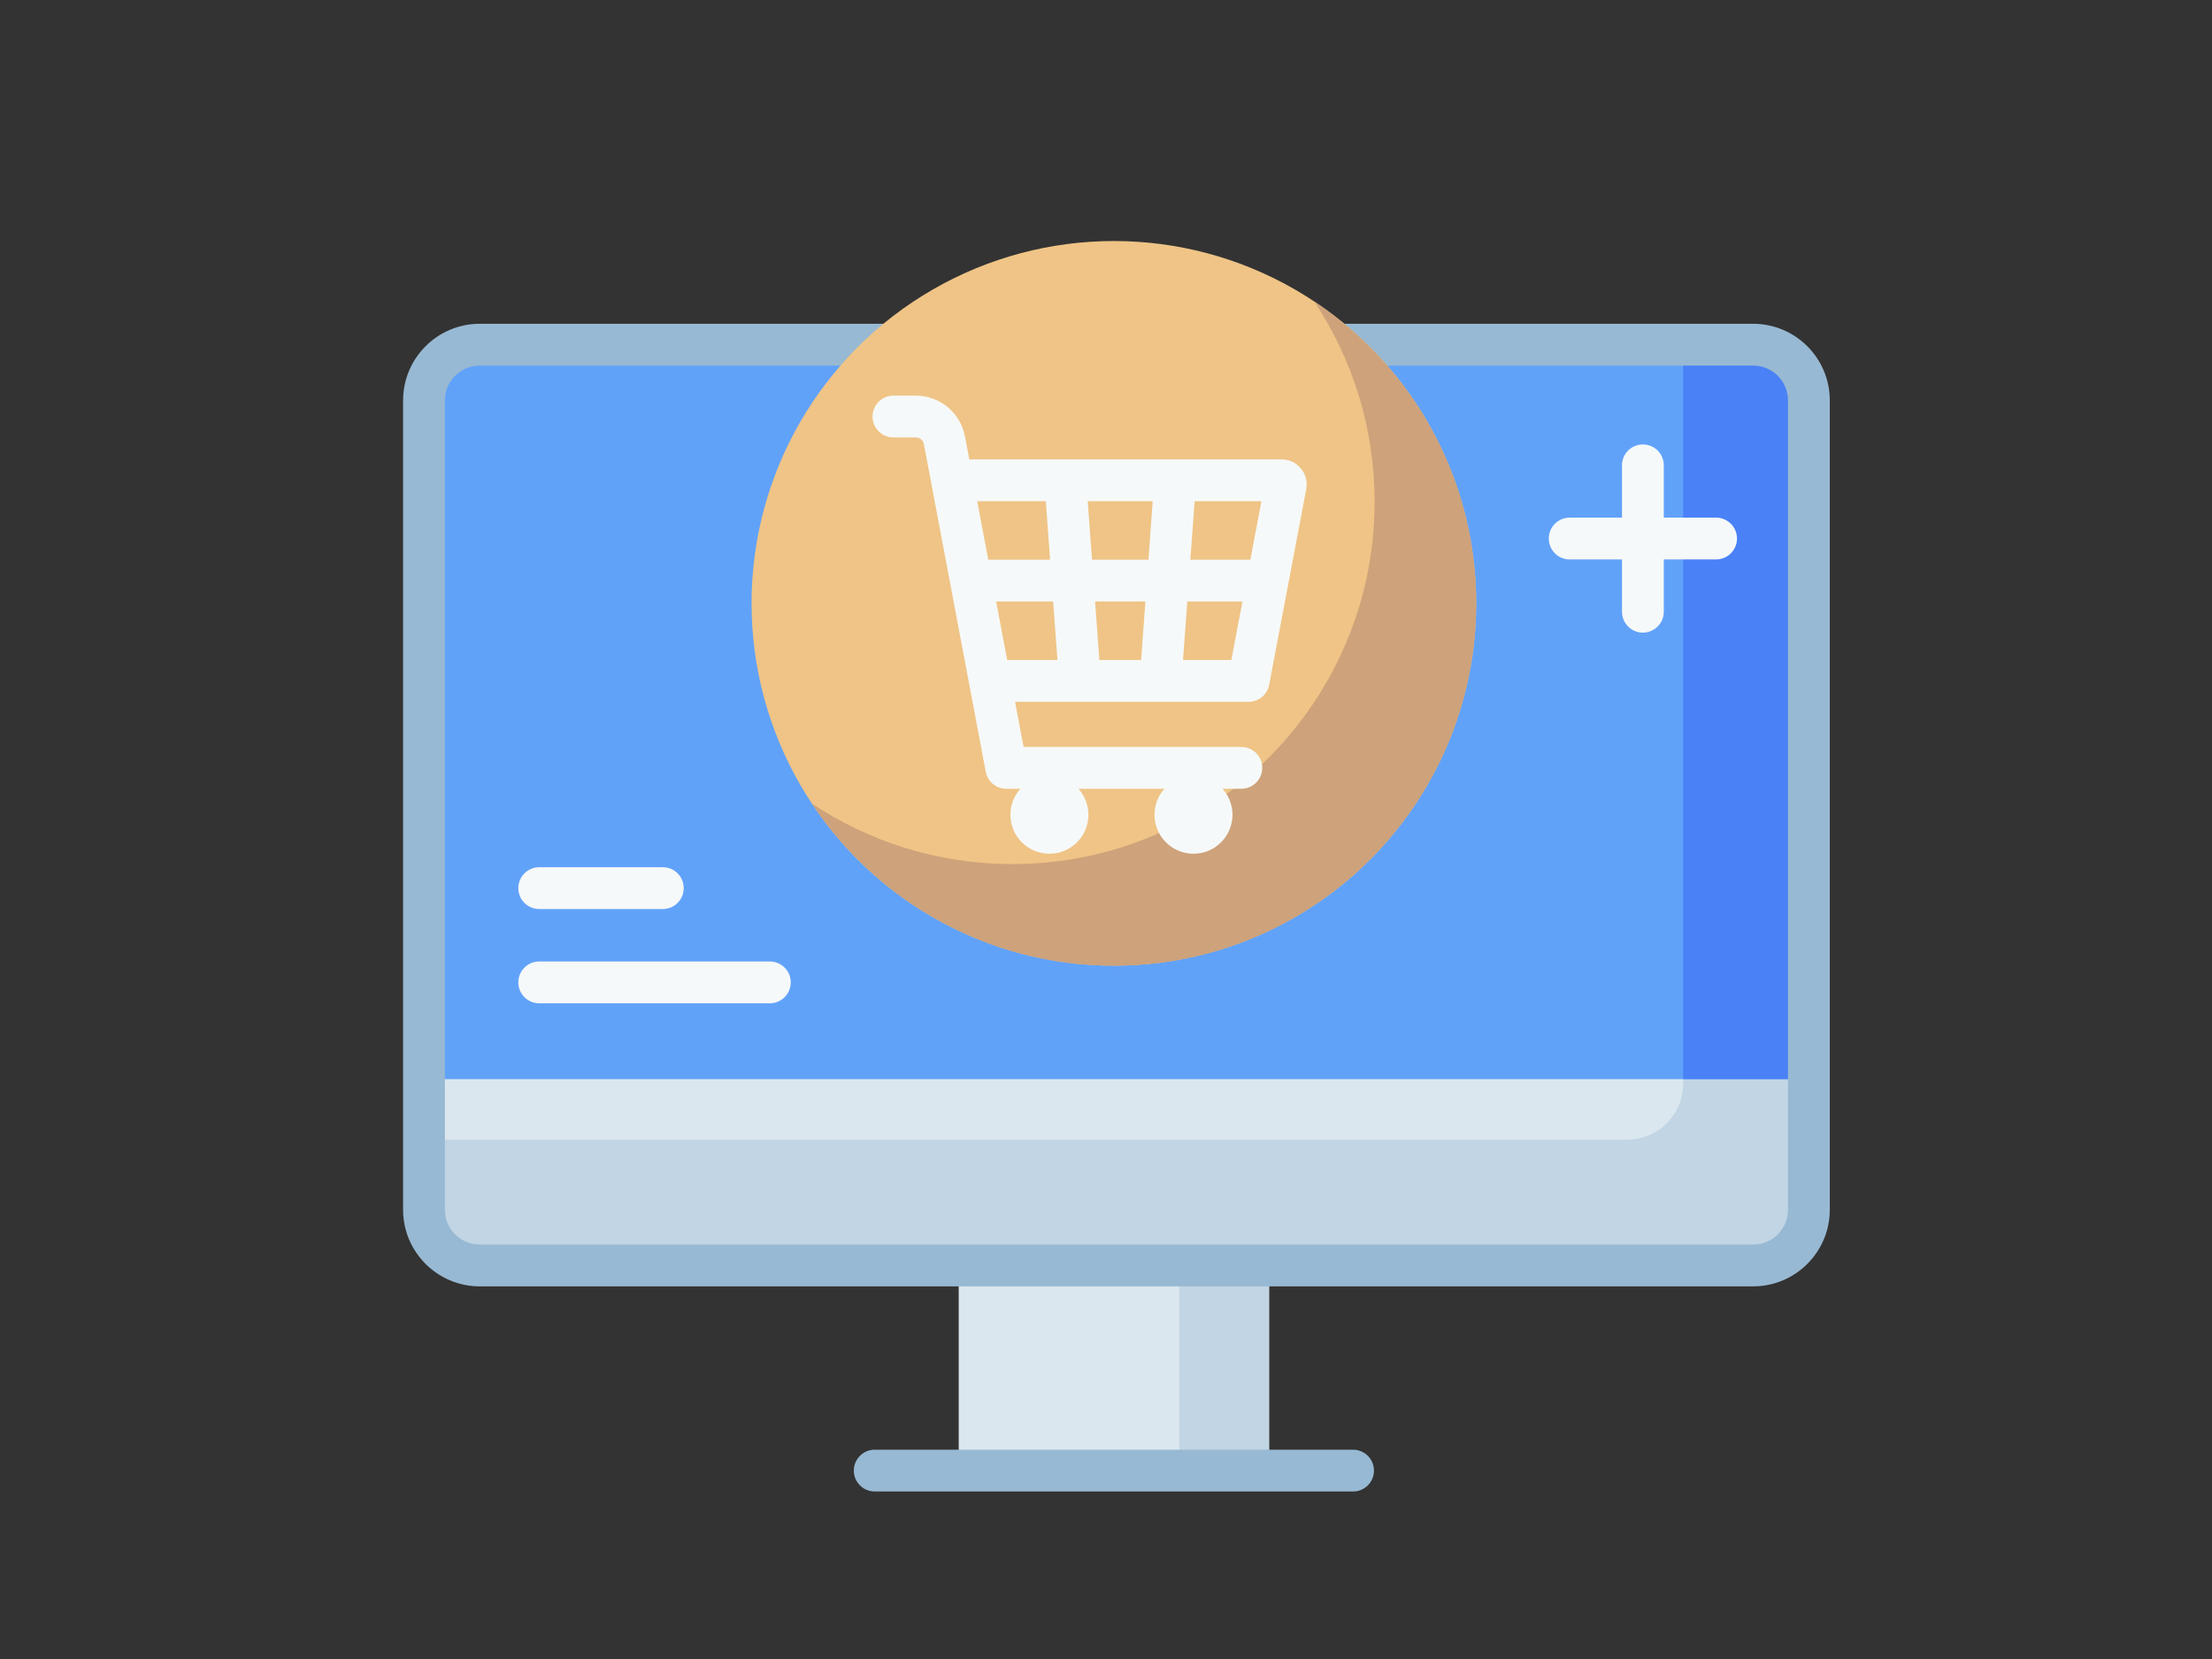
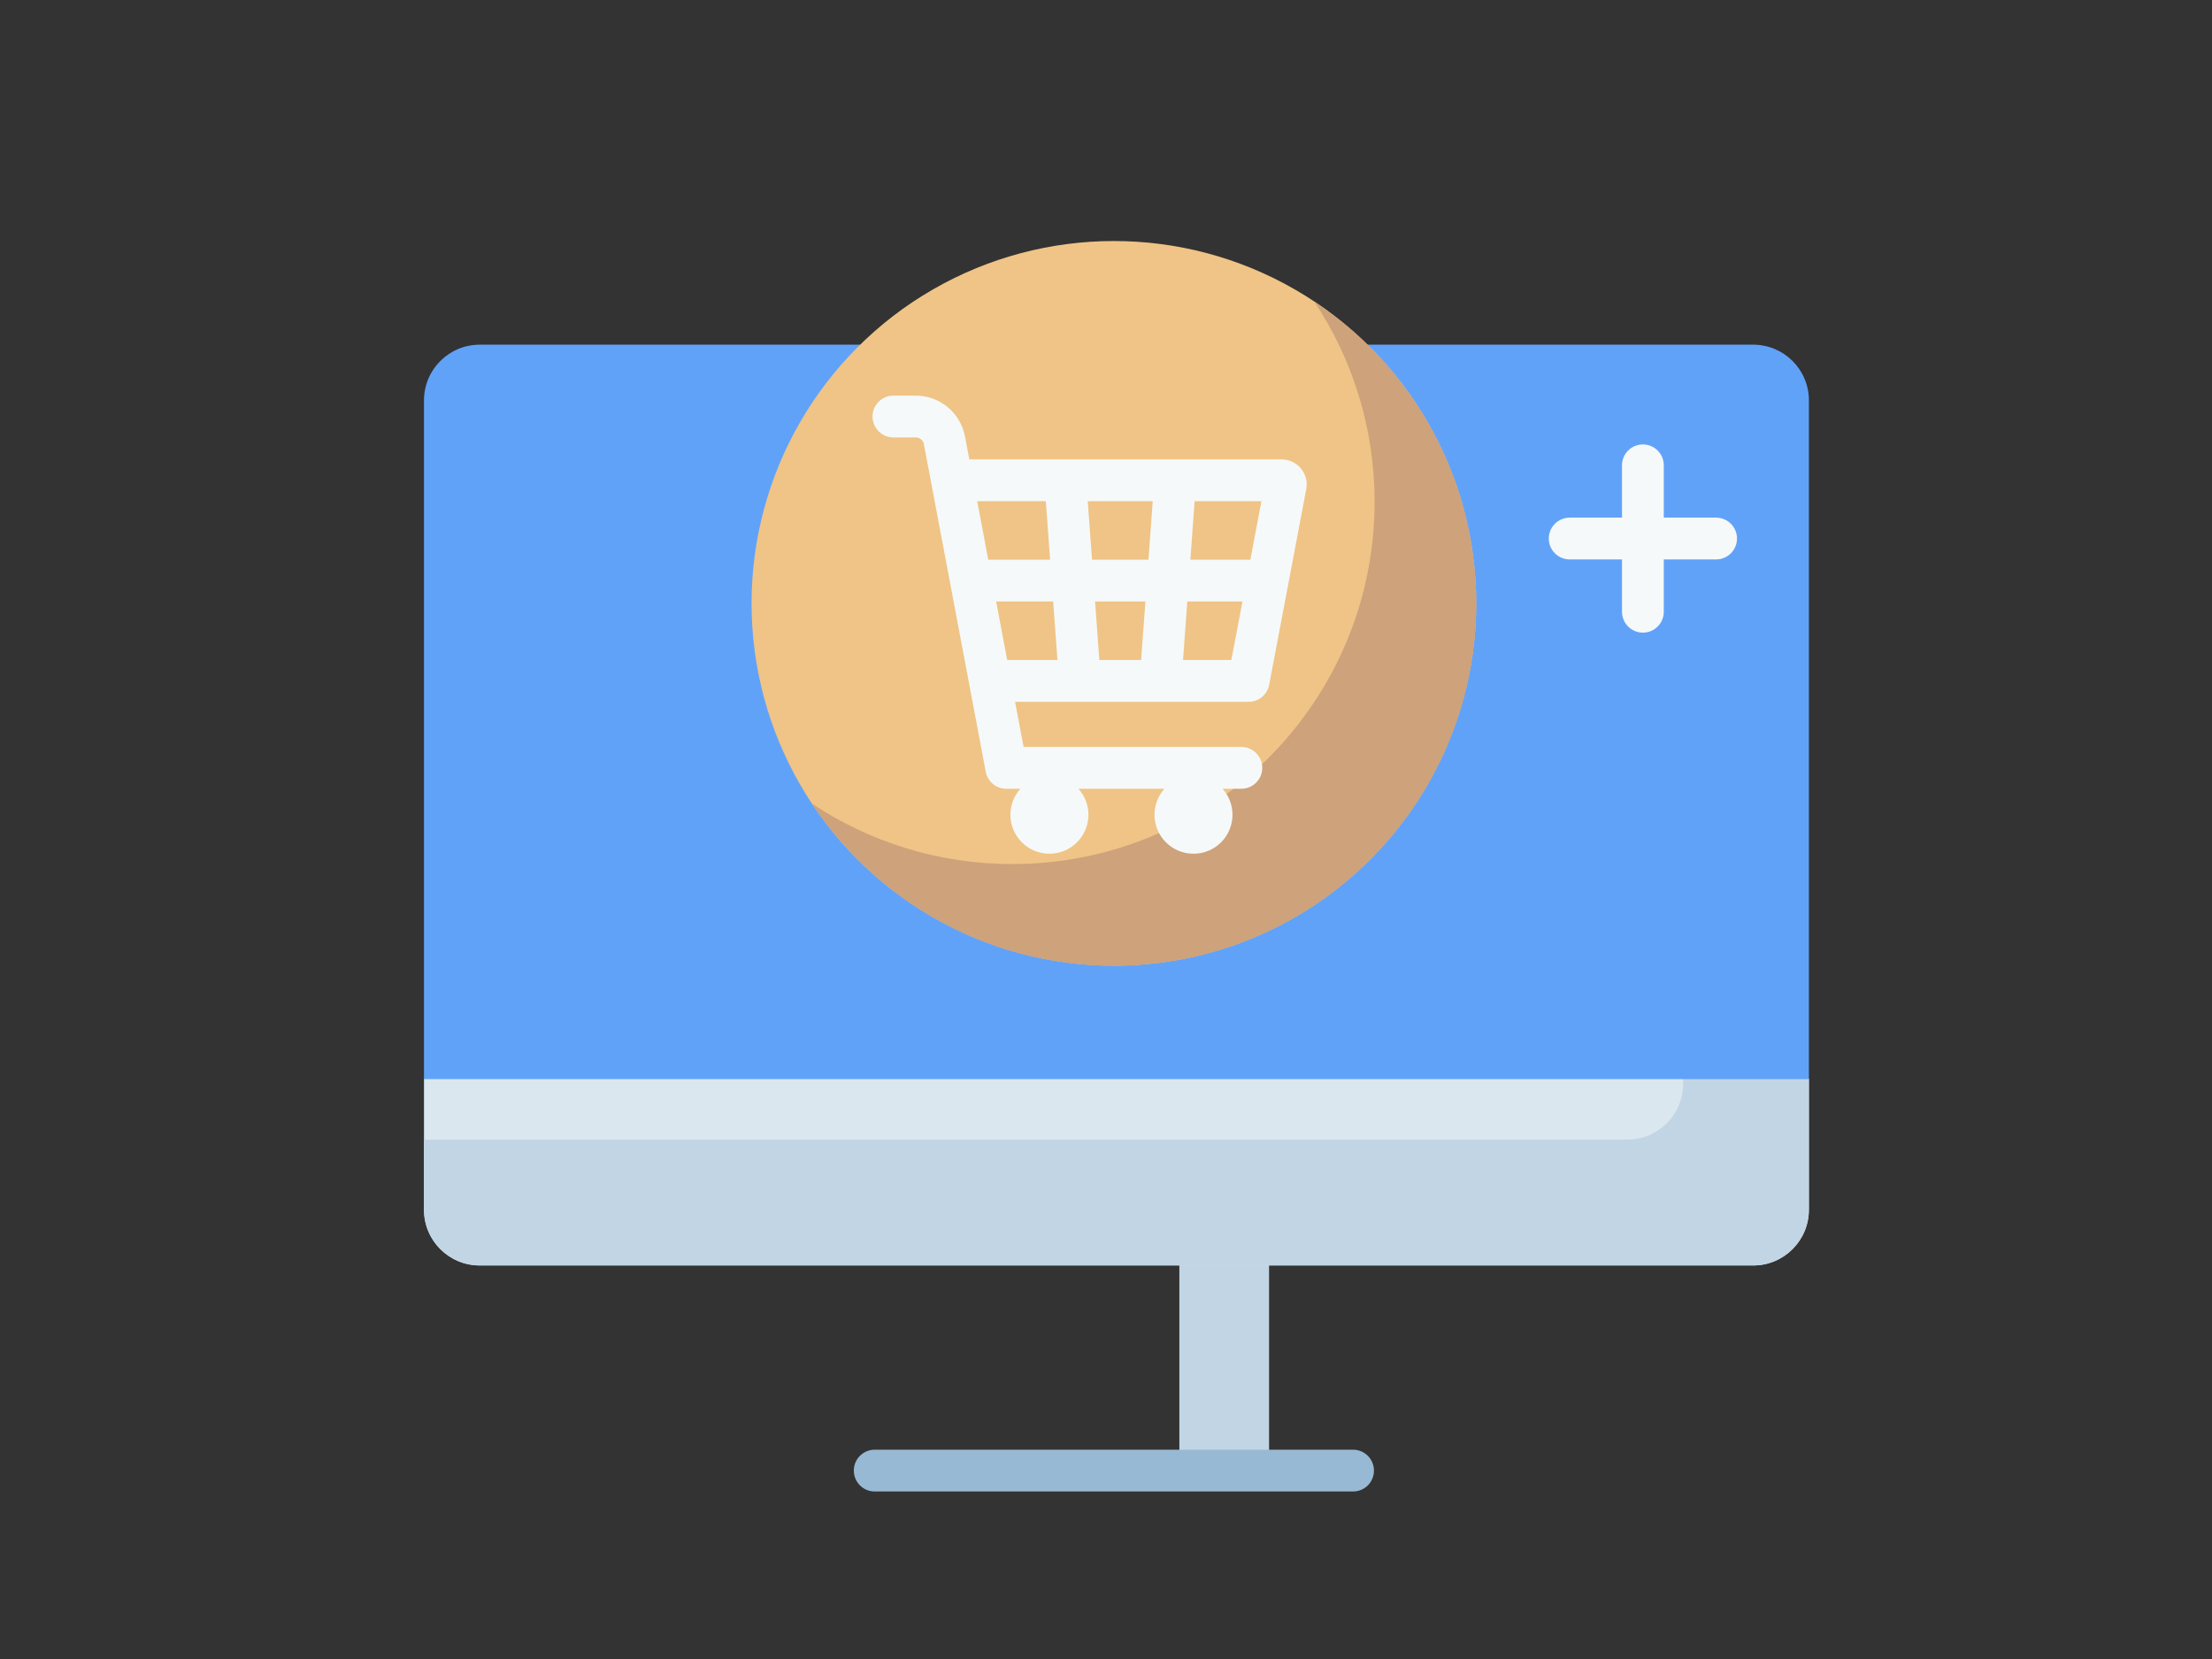
<svg xmlns="http://www.w3.org/2000/svg" version="1.1" id="圖層_1" x="0px" y="0px" width="360px" height="270px" viewBox="0 0 360 270" enable-background="new 0 0 360 270" xml:space="preserve">
  <rect x="0" y="0" width="360" height="270" fill="#333333" stroke="none" />
  <g>
-     <path fill="#DAE7EF" d="M156.029,199.797h50.509v39.54h-50.509V199.797z" />
-   </g>
+     </g>
  <g>
    <path fill="#C1D5E4" d="M191.938,199.797h14.601v39.54h-14.601V199.797z" />
  </g>
  <g>
    <path fill="#DAE7EF" d="M73.538,165.827l-4.535,9.792v21.265c0,5.008,4.061,9.068,9.07,9.068h207.251   c5.011,0,9.069-4.061,9.069-9.068v-21.265l-4.535-9.792H73.538z" />
  </g>
  <g>
    <path fill="#C1D5E4" d="M289.859,165.827h-15.938v10.581c0,5.009-4.062,9.07-9.071,9.07H69.003v11.405   c0,5.009,4.061,9.068,9.07,9.068h207.251c5.011,0,9.069-4.06,9.069-9.068v-21.265L289.859,165.827z" />
  </g>
  <g>
    <path fill="#61A2F9" d="M285.325,56.097H78.074c-5.01,0-9.07,4.06-9.07,9.07v110.452h225.391V65.167   C294.395,60.157,290.336,56.097,285.325,56.097L285.325,56.097z" />
  </g>
  <g>
-     <path fill="#4A81F6" d="M285.325,56.097h-11.403v119.522h20.473V65.167C294.395,60.157,290.336,56.097,285.325,56.097   L285.325,56.097z" />
-   </g>
+     </g>
  <g>
-     <path fill="#98B9D3" d="M285.325,209.354H78.074c-6.877,0-12.472-5.594-12.472-12.47V65.167c0-6.876,5.594-12.471,12.472-12.471   h207.251c6.877,0,12.472,5.595,12.472,12.471v131.717C297.797,203.76,292.202,209.354,285.325,209.354L285.325,209.354z    M78.074,59.498c-3.125,0-5.669,2.543-5.669,5.669v131.717c0,3.124,2.543,5.667,5.669,5.667h207.251   c3.127,0,5.669-2.543,5.669-5.667V65.167c0-3.125-2.542-5.669-5.669-5.669H78.074z" />
-   </g>
+     </g>
  <g>
    <path fill="#98B9D3" d="M220.208,242.738H142.36c-1.879,0-3.402-1.522-3.402-3.401s1.523-3.401,3.402-3.401h77.848   c1.88,0,3.402,1.522,3.402,3.401S222.088,242.738,220.208,242.738z" />
  </g>
  <g>
    <circle fill="#EFC486" cx="181.283" cy="98.194" r="58.969" />
  </g>
  <g>
    <path fill="#CEA27A" d="M213.885,49.058c6.208,9.339,9.832,20.544,9.832,32.599c0,32.568-26.4,58.97-58.969,58.97   c-12.055,0-23.26-3.625-32.6-9.833c10.564,15.889,28.623,26.37,49.135,26.37c32.568,0,58.969-26.402,58.969-58.971   C240.252,77.682,229.774,59.622,213.885,49.058L213.885,49.058z" />
  </g>
  <path fill="#F6F9F9" d="M211.699,76.216c-0.778-0.922-1.916-1.452-3.124-1.452h-50.821l-0.707-3.74  c-0.726-3.845-4.092-6.637-8.006-6.637h-3.637c-1.878,0-3.401,1.522-3.401,3.4c0,1.88,1.523,3.402,3.401,3.402h3.637  c0.646,0,1.201,0.46,1.321,1.096l10.066,53.316c0.303,1.606,1.708,2.769,3.342,2.769h2.295c-1.005,1.123-1.621,2.601-1.621,4.227  c0,3.507,2.842,6.347,6.347,6.347s6.349-2.84,6.349-6.347c0-1.625-0.617-3.104-1.622-4.227h13.994  c-1.003,1.123-1.62,2.601-1.62,4.227c0,3.507,2.841,6.347,6.346,6.347c3.508,0,6.35-2.84,6.35-6.347  c0-1.625-0.616-3.104-1.622-4.227h3.062c1.88,0,3.402-1.521,3.402-3.401c0-1.879-1.522-3.401-3.402-3.401h-35.439l-1.388-7.35  h38.013c1.635,0,3.037-1.161,3.343-2.768l6.036-31.848c0.004-0.02,0.009-0.041,0.011-0.062  C212.81,78.351,212.479,77.141,211.699,76.216L211.699,76.216z M203.494,91.09h-9.766l0.697-9.523h10.873L203.494,91.09z   M178.917,107.417l-0.696-9.524h8.19l-0.696,9.524H178.917z M177.724,91.09l-0.696-9.523h10.575l-0.694,9.523H177.724z   M170.207,81.567l0.696,9.523h-10.066l-1.797-9.523H170.207z M162.122,97.893h9.279l0.696,9.524h-8.177L162.122,97.893z   M192.536,107.417l0.697-9.524h8.972l-1.805,9.524H192.536z" />
  <g>
    <g>
-       <path fill="#F6F9F9" d="M107.874,147.943H87.756c-1.879,0-3.401-1.522-3.401-3.401s1.522-3.402,3.401-3.402h20.117    c1.879,0,3.402,1.523,3.402,3.402S109.753,147.943,107.874,147.943z" />
-     </g>
+       </g>
    <g>
-       <path fill="#F6F9F9" d="M125.294,163.285H87.756c-1.879,0-3.401-1.523-3.401-3.402s1.522-3.401,3.401-3.401h37.538    c1.878,0,3.401,1.522,3.401,3.401S127.173,163.285,125.294,163.285z" />
-     </g>
+       </g>
  </g>
  <path fill="#F6F9F9" d="M279.292,84.244h-8.513v-8.512c0-1.88-1.521-3.401-3.4-3.401s-3.401,1.521-3.401,3.401v8.512h-8.514  c-1.879,0-3.401,1.522-3.401,3.401c0,1.88,1.522,3.401,3.401,3.401h8.514v8.513c0,1.878,1.522,3.401,3.401,3.401  s3.4-1.523,3.4-3.401v-8.513h8.513c1.88,0,3.401-1.521,3.401-3.401C282.693,85.767,281.172,84.244,279.292,84.244z" />
</svg>